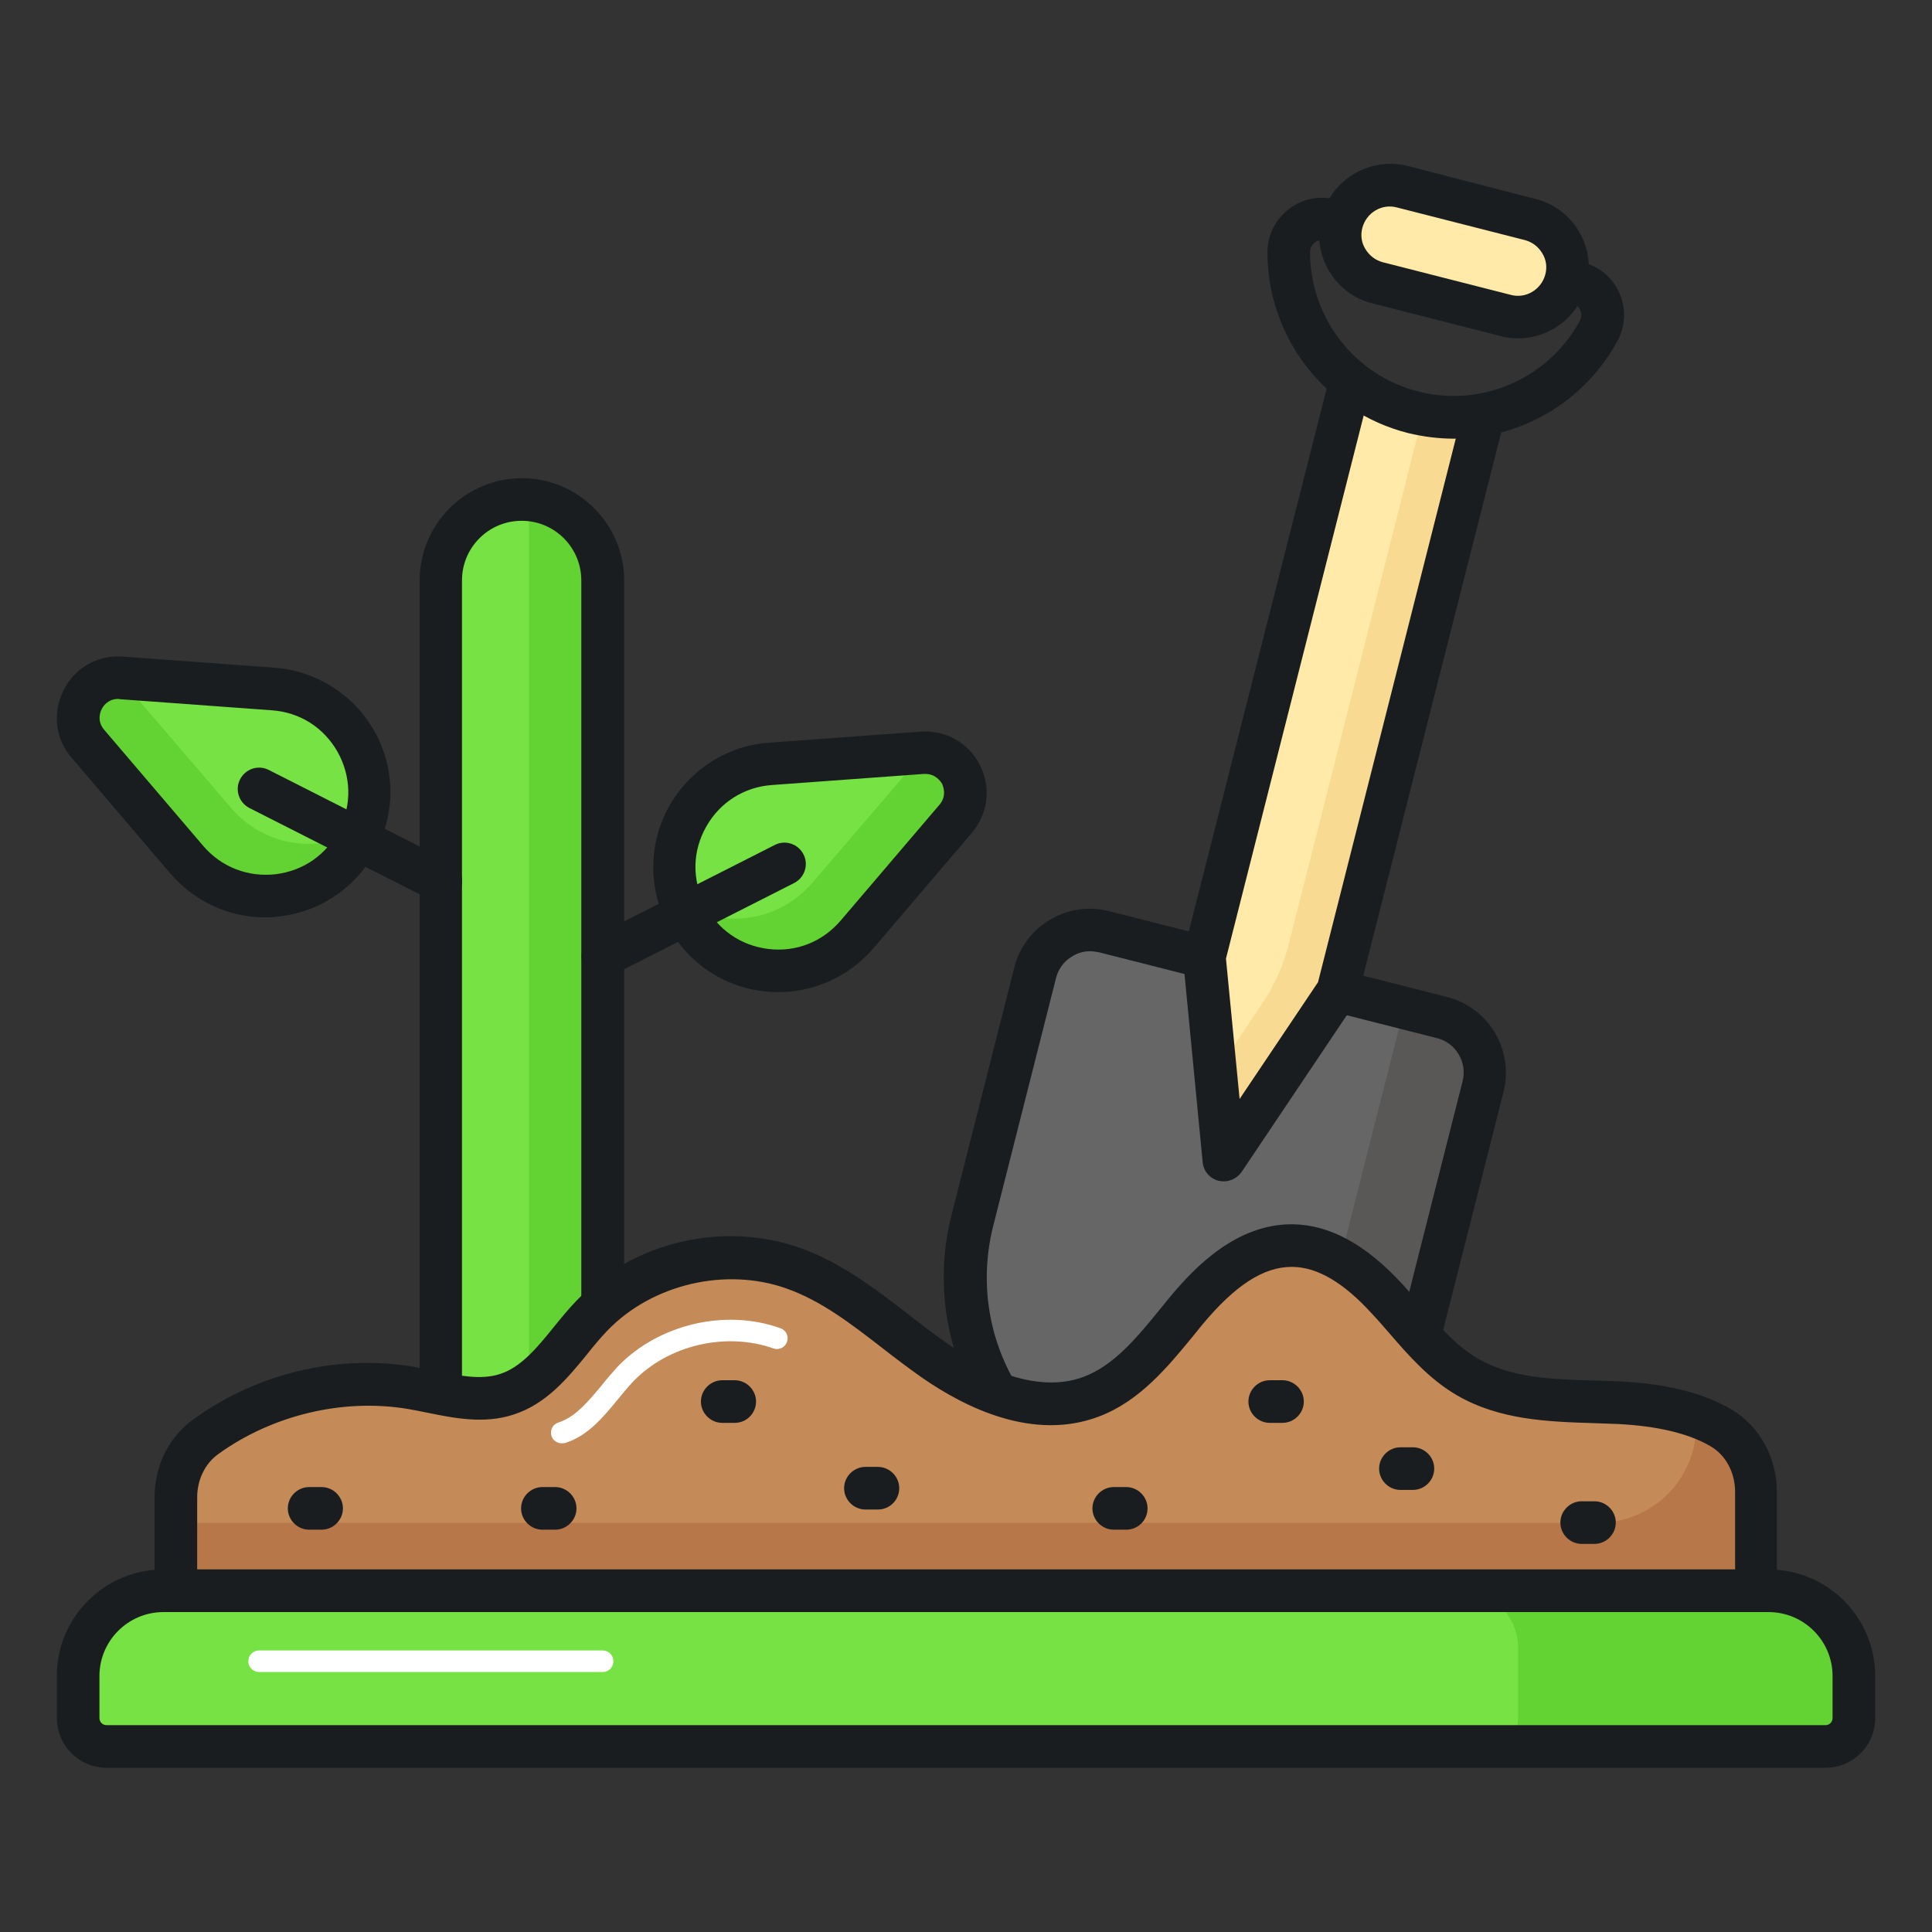
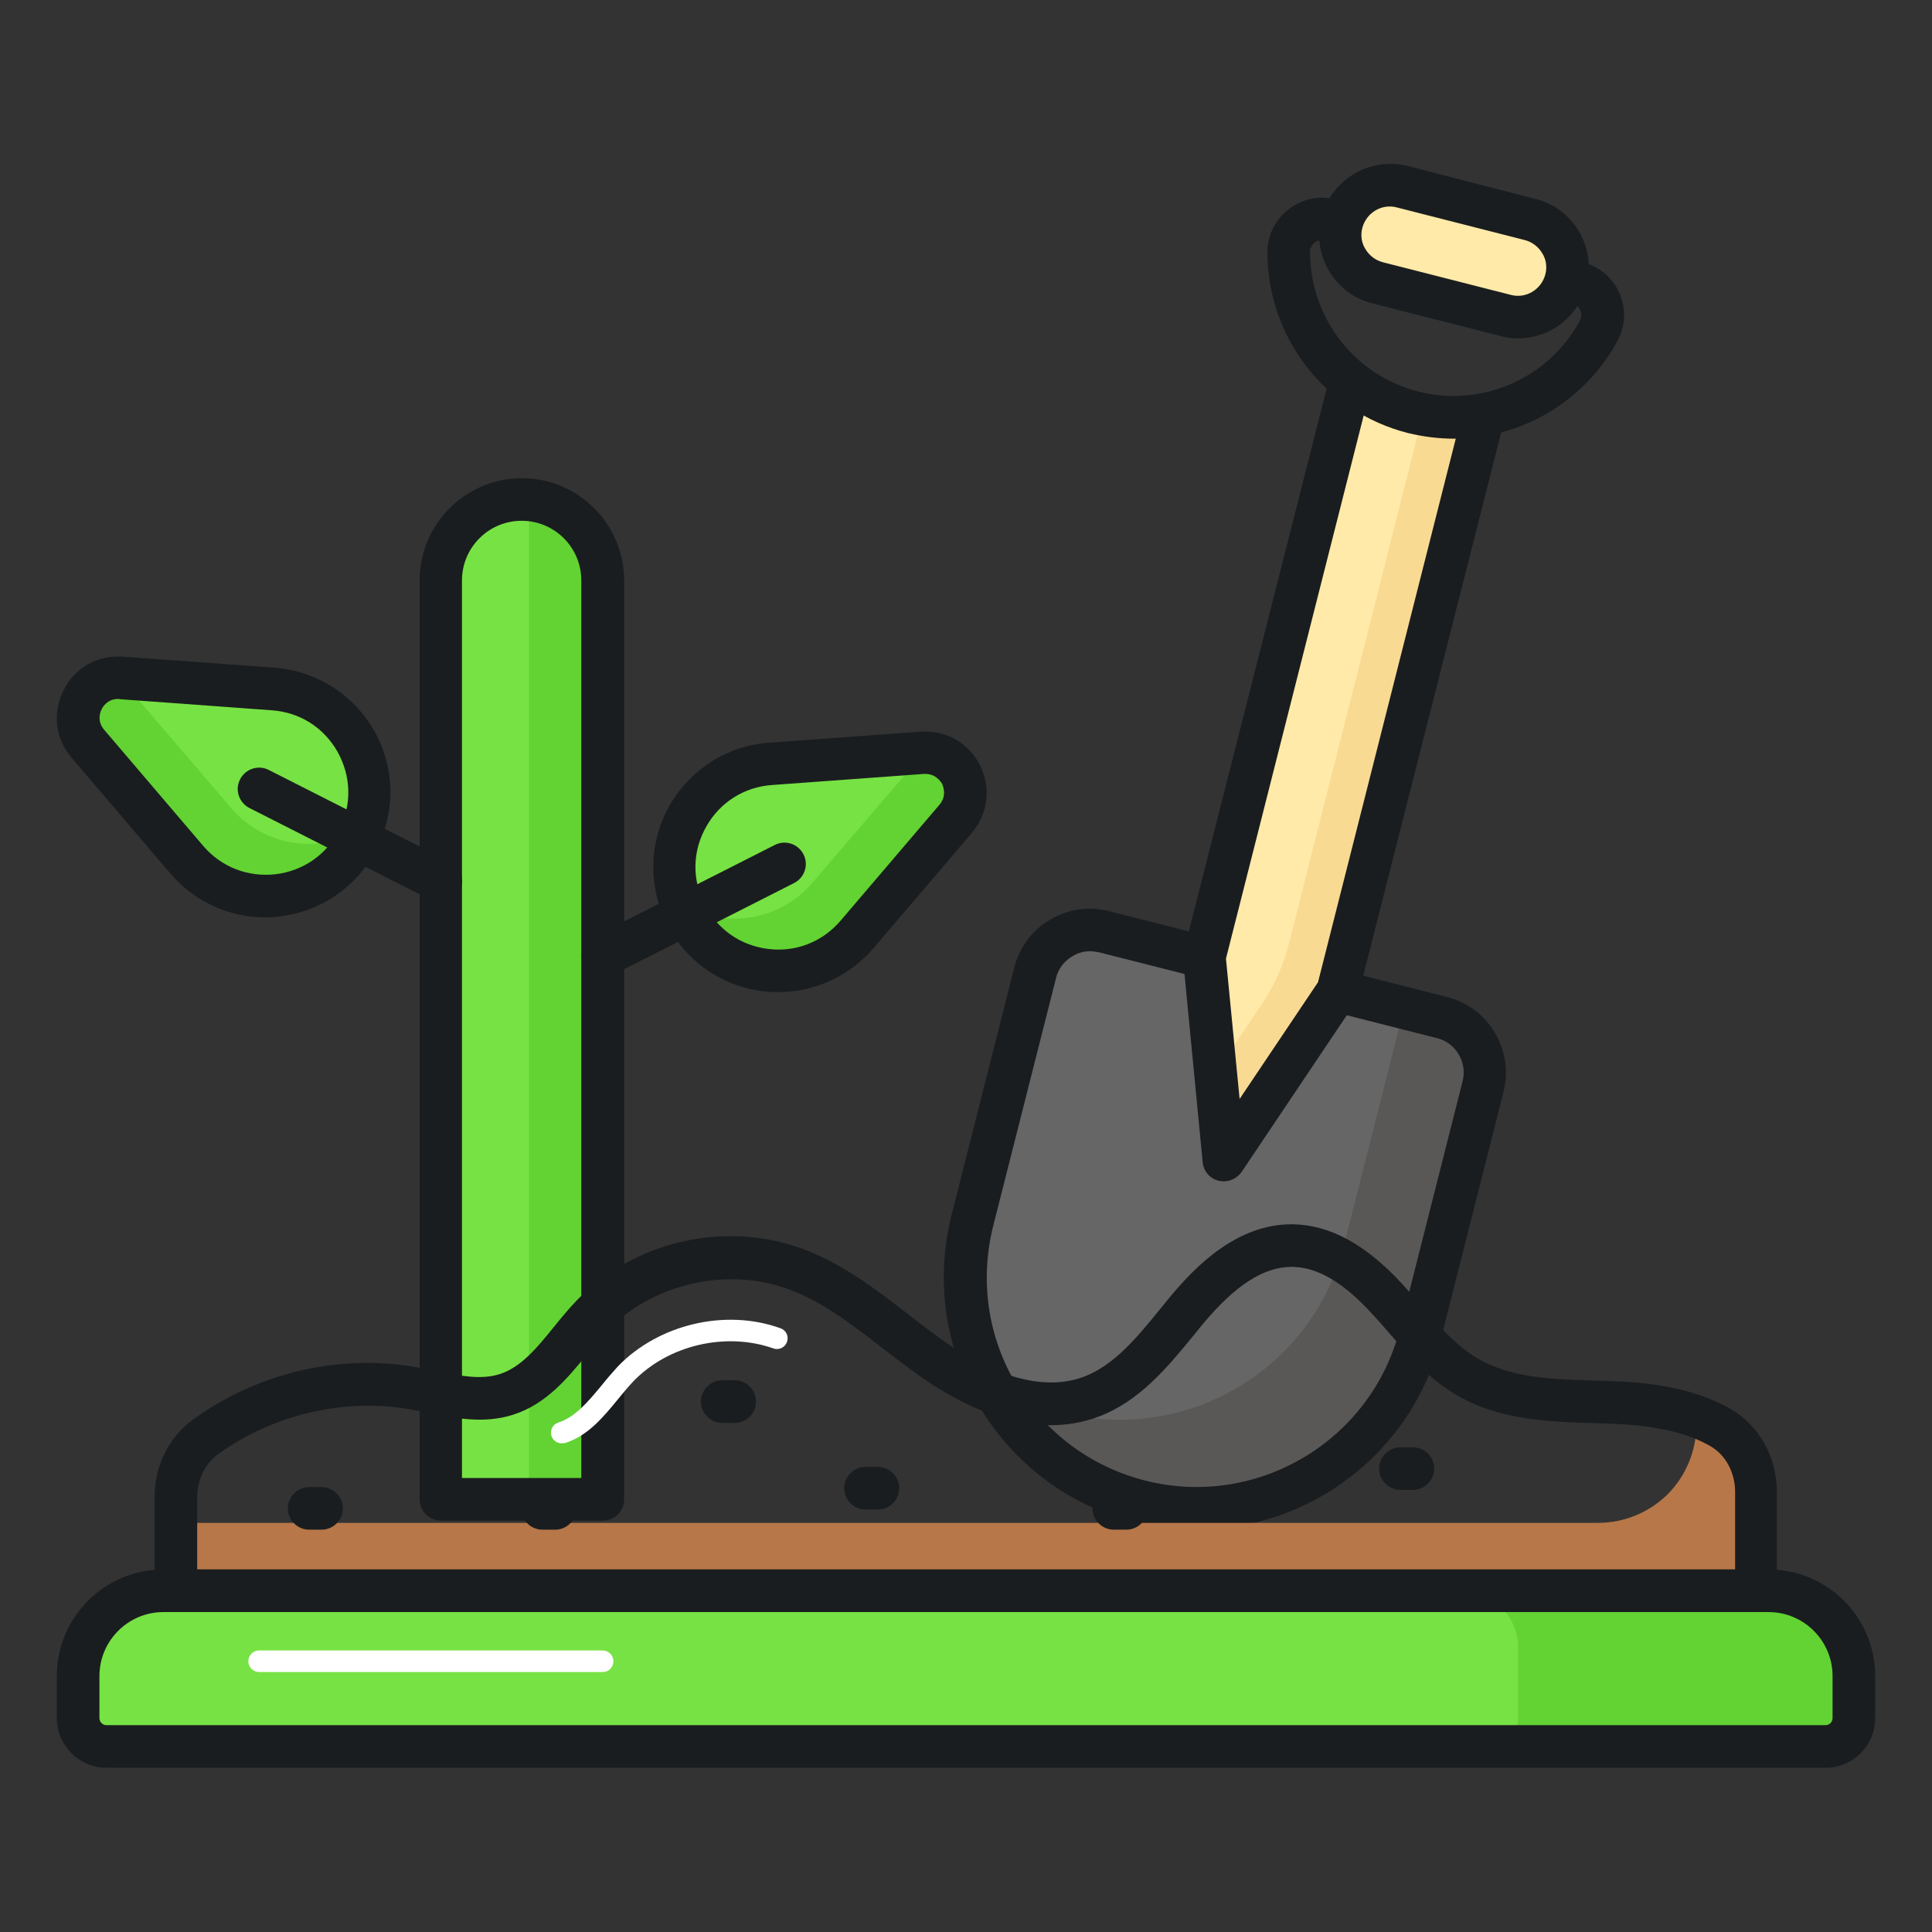
<svg xmlns="http://www.w3.org/2000/svg" id="Layer_1" viewBox="0 0 68 68">
  <rect x="0" y="0" width="68" height="68" fill="#333333" stroke="none" />
  <g>
    <g>
      <g>
        <g>
          <g>
            <path d="m52.2 38.24-2.21 8.72c-1.1 4.35-5.53 6.99-9.88 5.88-4.35-1.1-6.99-5.53-5.88-9.88l2.21-8.72c.27-1.07 1.36-1.71 2.42-1.44l11.89 3.02c1.07.27 1.72 1.35 1.45 2.42z" fill="#666" />
          </g>
        </g>
      </g>
      <g>
        <g>
          <g>
            <path d="m52.2 38.23-2.21 8.72c-1.1 4.35-5.53 6.98-9.88 5.88-2.18-.55-3.92-1.93-4.98-3.72-.11-.18-.21-.37-.31-.57.77.53 1.65.93 2.6 1.18 4.35 1.1 8.78-1.53 9.88-5.88l2.12-8.36 1.33.34c1.07.26 1.72 1.35 1.45 2.41z" fill="#595857" />
          </g>
        </g>
      </g>
      <g>
        <g>
          <g>
            <path d="m42.1 53.84c-.72 0-1.45-.09-2.18-.27-2.3-.58-4.23-2.03-5.45-4.07-1.21-2.04-1.56-4.43-.98-6.73l2.21-8.72c.18-.71.63-1.31 1.26-1.68.63-.38 1.37-.48 2.08-.3l11.89 3.02c1.47.37 2.36 1.87 1.99 3.34l-2.21 8.72c-1.02 4.01-4.64 6.69-8.61 6.69zm-3.73-20.36c-.22 0-.44.06-.63.18-.29.17-.49.44-.57.76l-2.21 8.72c-.48 1.91-.2 3.9.81 5.59s2.62 2.89 4.53 3.38c3.94 1 7.97-1.39 8.97-5.34l2.21-8.72c.08-.32.03-.66-.14-.94-.17-.29-.44-.49-.76-.57l-11.89-3.02c-.12-.02-.22-.04-.32-.04z" fill="#1a1d1f" />
          </g>
        </g>
      </g>
      <g>
        <g>
          <g>
            <path d="m43.07 40.83-.7-7.15 5.02-19.77 4.69 1.19-5.02 19.77z" fill="#ffeaa9" />
          </g>
        </g>
      </g>
      <g>
        <g>
          <g>
            <path d="m43.07 40.83-.3-3.04 1.65-2.46c.43-.64.75-1.35.94-2.1l4.72-18.64 2.01.51-5.02 19.77z" fill="#f9da93" />
          </g>
        </g>
      </g>
      <g>
        <g>
          <g>
            <path d="m43.07 41.58c-.06 0-.12-.01-.18-.02-.31-.08-.53-.34-.56-.65l-.69-7.15c-.01-.09 0-.17.02-.26l5.02-19.77c.1-.4.51-.64.91-.54s.64.51.54.91l-4.98 19.64.48 4.94 2.76-4.11 4.98-19.65c.1-.4.51-.64.91-.54s.64.51.54.91l-5.02 19.77c-.02.08-.06.16-.1.23l-4 5.96c-.15.21-.39.33-.63.33z" fill="#1a1d1f" />
          </g>
        </g>
      </g>
      <g>
        <g>
          <g>
            <path d="m51.17 15.44c-.54 0-1.08-.07-1.62-.2-2.9-.74-4.94-3.35-4.94-6.36 0-.59.27-1.15.74-1.51.47-.37 1.07-.5 1.65-.35l8.71 2.21c.58.15 1.05.54 1.29 1.09s.21 1.16-.07 1.68c-1.17 2.15-3.4 3.44-5.76 3.44zm-4.64-6.99c-.12 0-.21.05-.26.09-.06.05-.16.15-.16.33 0 2.32 1.57 4.34 3.81 4.91s4.59-.46 5.69-2.5c.08-.15.04-.29.01-.36s-.11-.2-.28-.24l-8.71-2.21c-.04-.01-.07-.02-.1-.02z" fill="#1a1d1f" />
          </g>
        </g>
      </g>
      <g>
        <g>
          <g>
            <g>
              <path d="m53 11.11-4.51-1.14c-.93-.24-1.5-1.19-1.26-2.12s1.19-1.5 2.12-1.26l4.51 1.14c.93.24 1.5 1.19 1.26 2.12s-1.19 1.5-2.12 1.26z" fill="#ffeaa9" />
            </g>
          </g>
        </g>
      </g>
      <g>
        <g>
          <g>
            <g>
              <path d="m53.43 11.91c-.2 0-.41-.02-.61-.08l-4.51-1.15c-.65-.16-1.19-.57-1.53-1.14s-.44-1.24-.27-1.89c.34-1.33 1.7-2.14 3.03-1.81l4.5 1.16c.65.16 1.19.57 1.53 1.14s.44 1.24.27 1.89c-.28 1.13-1.3 1.88-2.41 1.88zm-.25-1.53c.53.14 1.07-.19 1.21-.72.07-.26.03-.53-.11-.75-.14-.23-.35-.39-.61-.46l-4.51-1.15c-.53-.14-1.07.19-1.21.72-.07.26-.03.53.11.75.14.23.35.39.61.46z" fill="#1a1d1f" />
            </g>
          </g>
        </g>
      </g>
    </g>
    <g>
      <g>
        <g>
          <g>
            <path d="m21.22 52.77v-32.34c0-1.57-1.28-2.85-2.85-2.85-1.57 0-2.85 1.28-2.85 2.85v32.34z" fill="#77e244" />
          </g>
        </g>
      </g>
      <g>
        <g>
          <g>
            <path d="m21.22 52.77v-32.6c0-1.43-1.16-2.6-2.6-2.6v35.2z" fill="#62d333" />
          </g>
        </g>
      </g>
      <g>
        <g>
          <g>
            <path d="m21.22 53.52h-5.7c-.41 0-.75-.34-.75-.75v-32.34c0-1.99 1.62-3.6 3.6-3.6s3.6 1.62 3.6 3.6v32.34c0 .42-.34.75-.75.75zm-4.96-1.5h4.2v-31.59c0-1.16-.94-2.1-2.1-2.1s-2.1.94-2.1 2.1z" fill="#1a1d1f" />
          </g>
        </g>
      </g>
      <g>
        <g>
          <g>
            <g>
              <path d="m24.13 32.17c-1.18-2.32.39-5.1 2.99-5.29l5.34-.39c1.25-.09 1.99 1.37 1.17 2.32l-3.48 4.08c-1.68 1.98-4.84 1.6-6.02-.72z" fill="#77e244" />
            </g>
          </g>
        </g>
        <g>
          <g>
            <g>
              <path d="m33.64 28.81-3.48 4.08c-1.69 1.98-4.86 1.61-6.03-.71-.06-.12-.11-.23-.16-.36 1.46.86 3.43.66 4.64-.77l3.49-4.07c.13-.15.22-.31.26-.48l.1-.01c1.25-.09 1.99 1.37 1.18 2.32z" fill="#62d333" />
            </g>
          </g>
        </g>
        <g>
          <g>
            <g>
              <path d="m27.39 34.92c-.17 0-.35-.01-.52-.03-1.46-.17-2.74-1.06-3.4-2.38-.67-1.32-.63-2.87.09-4.15.73-1.28 2.04-2.12 3.51-2.22l5.34-.39c.88-.06 1.68.39 2.08 1.18s.29 1.7-.28 2.38l-3.48 4.08c-.84.97-2.06 1.53-3.34 1.53zm5.18-7.68c-.02 0-.04 0-.06 0l-5.34.39c-.98.07-1.83.61-2.31 1.46-.49.86-.51 1.86-.06 2.74.45.88 1.26 1.45 2.24 1.57s1.91-.25 2.55-1l3.48-4.08c.26-.31.13-.63.09-.73-.05-.08-.22-.35-.59-.35z" fill="#1a1d1f" />
            </g>
          </g>
        </g>
        <g>
          <g>
            <g>
-               <path d="m21.22 34.4c-.27 0-.54-.15-.67-.41-.19-.37-.04-.82.33-1.01l6.39-3.24c.37-.19.82-.04 1.01.33s.04.82-.33 1.01l-6.39 3.24c-.11.05-.23.08-.34.08z" fill="#1a1d1f" />
+               <path d="m21.22 34.4c-.27 0-.54-.15-.67-.41-.19-.37-.04-.82.33-1.01l6.39-3.24c.37-.19.82-.04 1.01.33s.04.82-.33 1.01l-6.39 3.24c-.11.05-.23.08-.34.08" fill="#1a1d1f" />
            </g>
          </g>
        </g>
      </g>
      <g>
        <g>
          <g>
            <g>
              <path d="m12.6 29.54c1.18-2.32-.39-5.1-2.99-5.29l-5.34-.39c-1.25-.09-1.99 1.37-1.17 2.32l3.48 4.08c1.68 1.98 4.84 1.6 6.02-.72z" fill="#77e244" />
            </g>
          </g>
        </g>
        <g>
          <g>
            <g>
              <path d="m3.09 26.18 3.48 4.08c1.69 1.98 4.86 1.61 6.03-.71.06-.12.11-.23.16-.36-1.46.86-3.43.66-4.64-.77l-3.49-4.07c-.13-.15-.22-.31-.26-.48l-.1-.01c-1.25-.09-1.99 1.37-1.18 2.32z" fill="#62d333" />
            </g>
          </g>
        </g>
        <g>
          <g>
            <g>
              <path d="m9.34 32.29c-1.28 0-2.5-.56-3.34-1.54l-3.48-4.08c-.58-.67-.68-1.58-.28-2.38s1.2-1.24 2.08-1.18l5.34.39c1.47.11 2.78.94 3.51 2.22s.76 2.84.09 4.15c-.67 1.32-1.94 2.21-3.4 2.38-.17.03-.34.04-.52.04zm-5.18-7.69c-.37 0-.54.27-.58.36-.05.09-.18.42.09.73l3.48 4.08c.64.75 1.58 1.11 2.55 1 .98-.12 1.8-.69 2.24-1.57.45-.88.42-1.88-.06-2.74-.49-.86-1.33-1.39-2.31-1.46l-5.34-.39c-.04-.01-.06-.01-.07-.01z" fill="#1a1d1f" />
            </g>
          </g>
        </g>
        <g>
          <g>
            <g>
              <path d="m15.51 31.76c-.11 0-.23-.03-.34-.08l-6.39-3.24c-.37-.19-.52-.64-.33-1.01s.64-.52 1.01-.33l6.39 3.24c.37.19.52.64.33 1.01-.13.26-.39.41-.67.41z" fill="#1a1d1f" />
            </g>
          </g>
        </g>
      </g>
    </g>
    <g>
      <g>
        <g>
          <g>
-             <path d="m6.19 52.69c0-.83.37-1.64 1.05-2.12 2.06-1.49 4.72-2.14 7.23-1.72 1.12.19 2.29.58 3.37.22 1.31-.43 2.05-1.77 3-2.77 1.78-1.85 4.68-2.53 7.1-1.67 1.86.66 3.32 2.1 4.94 3.23s3.69 1.99 5.54 1.29c1.42-.53 2.37-1.85 3.34-3.02s2.23-2.32 3.75-2.3c1.32.02 2.45.92 3.34 1.89s1.68 2.08 2.82 2.74c1.57.92 3.5.82 5.32.91 1.23.06 2.56.28 3.6.88.79.46 1.24 1.34 1.24 2.26v3.48h-55.64z" fill="#c48a57" />
-           </g>
+             </g>
        </g>
      </g>
      <g>
        <g>
          <g>
            <path d="m61.81 52.51v3.48h-55.62v-2.39h50.05c.96 0 1.83-.39 2.46-1.01.62-.63 1.01-1.5 1.01-2.47 0-.09 0-.18-.02-.26.33.11.65.26.94.43.77.46 1.18 1.33 1.18 2.22z" fill="#b77748" />
          </g>
        </g>
      </g>
      <g>
        <g>
          <g>
            <path d="m61.82 56.74h-55.63c-.41 0-.75-.34-.75-.75v-3.3c0-1.1.51-2.12 1.36-2.73 2.25-1.63 5.09-2.31 7.79-1.85.24.04.49.09.73.14.83.17 1.61.33 2.28.11.74-.24 1.3-.92 1.89-1.65.26-.32.52-.64.8-.93 2-2.08 5.17-2.82 7.89-1.85 1.44.52 2.64 1.44 3.79 2.33.44.34.87.68 1.32.99 1.05.73 3.08 1.87 4.85 1.21 1.06-.4 1.85-1.35 2.68-2.37l.35-.43c.92-1.11 2.37-2.57 4.29-2.57h.04c1.31.02 2.58.71 3.88 2.13.21.23.41.46.61.7.65.75 1.26 1.45 2.03 1.9 1.17.68 2.6.73 4.12.77.29.01.57.02.85.03 1.65.08 2.94.4 3.94.98.99.58 1.61 1.69 1.61 2.91v3.48c.03.42-.31.75-.72.75zm-54.88-1.5h54.13v-2.73c0-.68-.33-1.3-.87-1.61-.77-.45-1.87-.71-3.26-.78-.27-.01-.55-.02-.83-.03-1.64-.05-3.33-.11-4.83-.98-.98-.57-1.71-1.41-2.41-2.22-.19-.22-.39-.45-.59-.66-1-1.1-1.92-1.63-2.79-1.64-.01 0-.02 0-.03 0-.99 0-1.99.65-3.14 2.03l-.34.42c-.88 1.07-1.87 2.28-3.31 2.82-2.28.86-4.65-.28-6.23-1.38-.47-.33-.93-.68-1.38-1.03-1.11-.86-2.16-1.67-3.38-2.1-2.14-.76-4.73-.15-6.3 1.48-.25.26-.49.55-.72.84-.67.82-1.43 1.75-2.59 2.12-1.04.34-2.11.12-3.04-.07-.23-.05-.46-.09-.68-.13-2.27-.38-4.76.21-6.67 1.59-.46.33-.74.9-.74 1.52z" fill="#1a1d1f" />
          </g>
        </g>
      </g>
      <g>
        <g>
          <g>
            <path d="m49.73 52.44h-.44c-.41 0-.75-.34-.75-.75s.34-.75.75-.75h.44c.41 0 .75.34.75.75s-.34.75-.75.75z" fill="#1a1d1f" />
          </g>
        </g>
      </g>
      <g>
        <g>
          <g>
-             <path d="m45.14 50.08h-.45c-.41 0-.75-.34-.75-.75s.34-.75.75-.75h.45c.41 0 .75.34.75.75s-.34.75-.75.75z" fill="#1a1d1f" />
-           </g>
+             </g>
        </g>
      </g>
      <g>
        <g>
          <g>
            <path d="m25.86 50.08h-.44c-.41 0-.75-.34-.75-.75s.34-.75.75-.75h.44c.41 0 .75.34.75.75s-.33.75-.75.75z" fill="#1a1d1f" />
          </g>
        </g>
      </g>
      <g>
        <g>
          <g>
            <path d="m19.54 53.84h-.45c-.41 0-.75-.34-.75-.75s.34-.75.75-.75h.45c.41 0 .75.34.75.75s-.34.75-.75.75z" fill="#1a1d1f" />
          </g>
        </g>
      </g>
      <g>
        <g>
          <g>
            <path d="m11.32 53.84h-.44c-.41 0-.75-.34-.75-.75s.34-.75.75-.75h.44c.41 0 .75.34.75.75s-.34.75-.75.75z" fill="#1a1d1f" />
          </g>
        </g>
      </g>
      <g>
        <g>
          <g>
            <path d="m39.64 53.84h-.44c-.41 0-.75-.34-.75-.75s.34-.75.75-.75h.44c.41 0 .75.34.75.75s-.33.75-.75.75z" fill="#1a1d1f" />
          </g>
        </g>
      </g>
      <g>
        <g>
          <g>
            <path d="m30.9 53.13h-.44c-.41 0-.75-.34-.75-.75s.34-.75.75-.75h.44c.41 0 .75.34.75.75s-.33.75-.75.75z" fill="#1a1d1f" />
          </g>
        </g>
      </g>
      <g>
        <g>
          <g>
-             <path d="m56.12 54.34h-.45c-.41 0-.75-.34-.75-.75s.34-.75.75-.75h.45c.41 0 .75.34.75.75s-.34.75-.75.75z" fill="#1a1d1f" />
-           </g>
+             </g>
        </g>
      </g>
      <g>
        <g>
          <g>
            <path d="m19.77 50.8c-.16 0-.31-.1-.36-.26-.06-.2.04-.41.24-.47.61-.2 1.04-.73 1.51-1.29.19-.24.39-.47.59-.69 1.43-1.48 3.78-2.04 5.72-1.34.2.07.3.28.23.48s-.29.3-.48.23c-1.67-.59-3.7-.12-4.93 1.16-.19.2-.37.42-.55.64-.51.62-1.04 1.27-1.85 1.53-.04 0-.08.01-.12.01z" fill="#fff" />
          </g>
        </g>
      </g>
    </g>
    <g>
      <g>
        <g>
          <path d="m65.25 58.99v1.48c0 .55-.45 1-1 1h-60.5c-.55 0-1-.45-1-1v-1.48c0-1.66 1.34-3 3-3h56.5c1.66 0 3 1.35 3 3z" fill="#77e244" />
        </g>
      </g>
    </g>
    <g>
      <g>
        <g>
          <path d="m65.25 57.99v2.48c0 .56-.45 1-1 1h-11.82c.55 0 1-.44 1-1v-2.48c0-1.1-.89-2-2-2h11.82c1.11 0 2 .9 2 2z" fill="#62d333" />
        </g>
      </g>
    </g>
    <g>
      <g>
        <g>
          <path d="m64.25 62.22h-60.5c-.96 0-1.75-.78-1.75-1.75v-1.48c0-2.07 1.68-3.75 3.75-3.75h56.5c2.07 0 3.75 1.68 3.75 3.75v1.48c0 .97-.78 1.75-1.75 1.75zm-58.5-5.48c-1.24 0-2.25 1.01-2.25 2.25v1.48c0 .14.11.25.25.25h60.5c.14 0 .25-.11.25-.25v-1.48c0-1.24-1.01-2.25-2.25-2.25z" fill="#1a1d1f" />
        </g>
      </g>
    </g>
    <g>
      <g>
        <g>
          <path d="m21.22 58.85h-12.1c-.21 0-.38-.17-.38-.38s.17-.38.38-.38h12.09c.21 0 .38.17.38.38s-.17.38-.37.38z" fill="#fff" />
        </g>
      </g>
    </g>
  </g>
</svg>